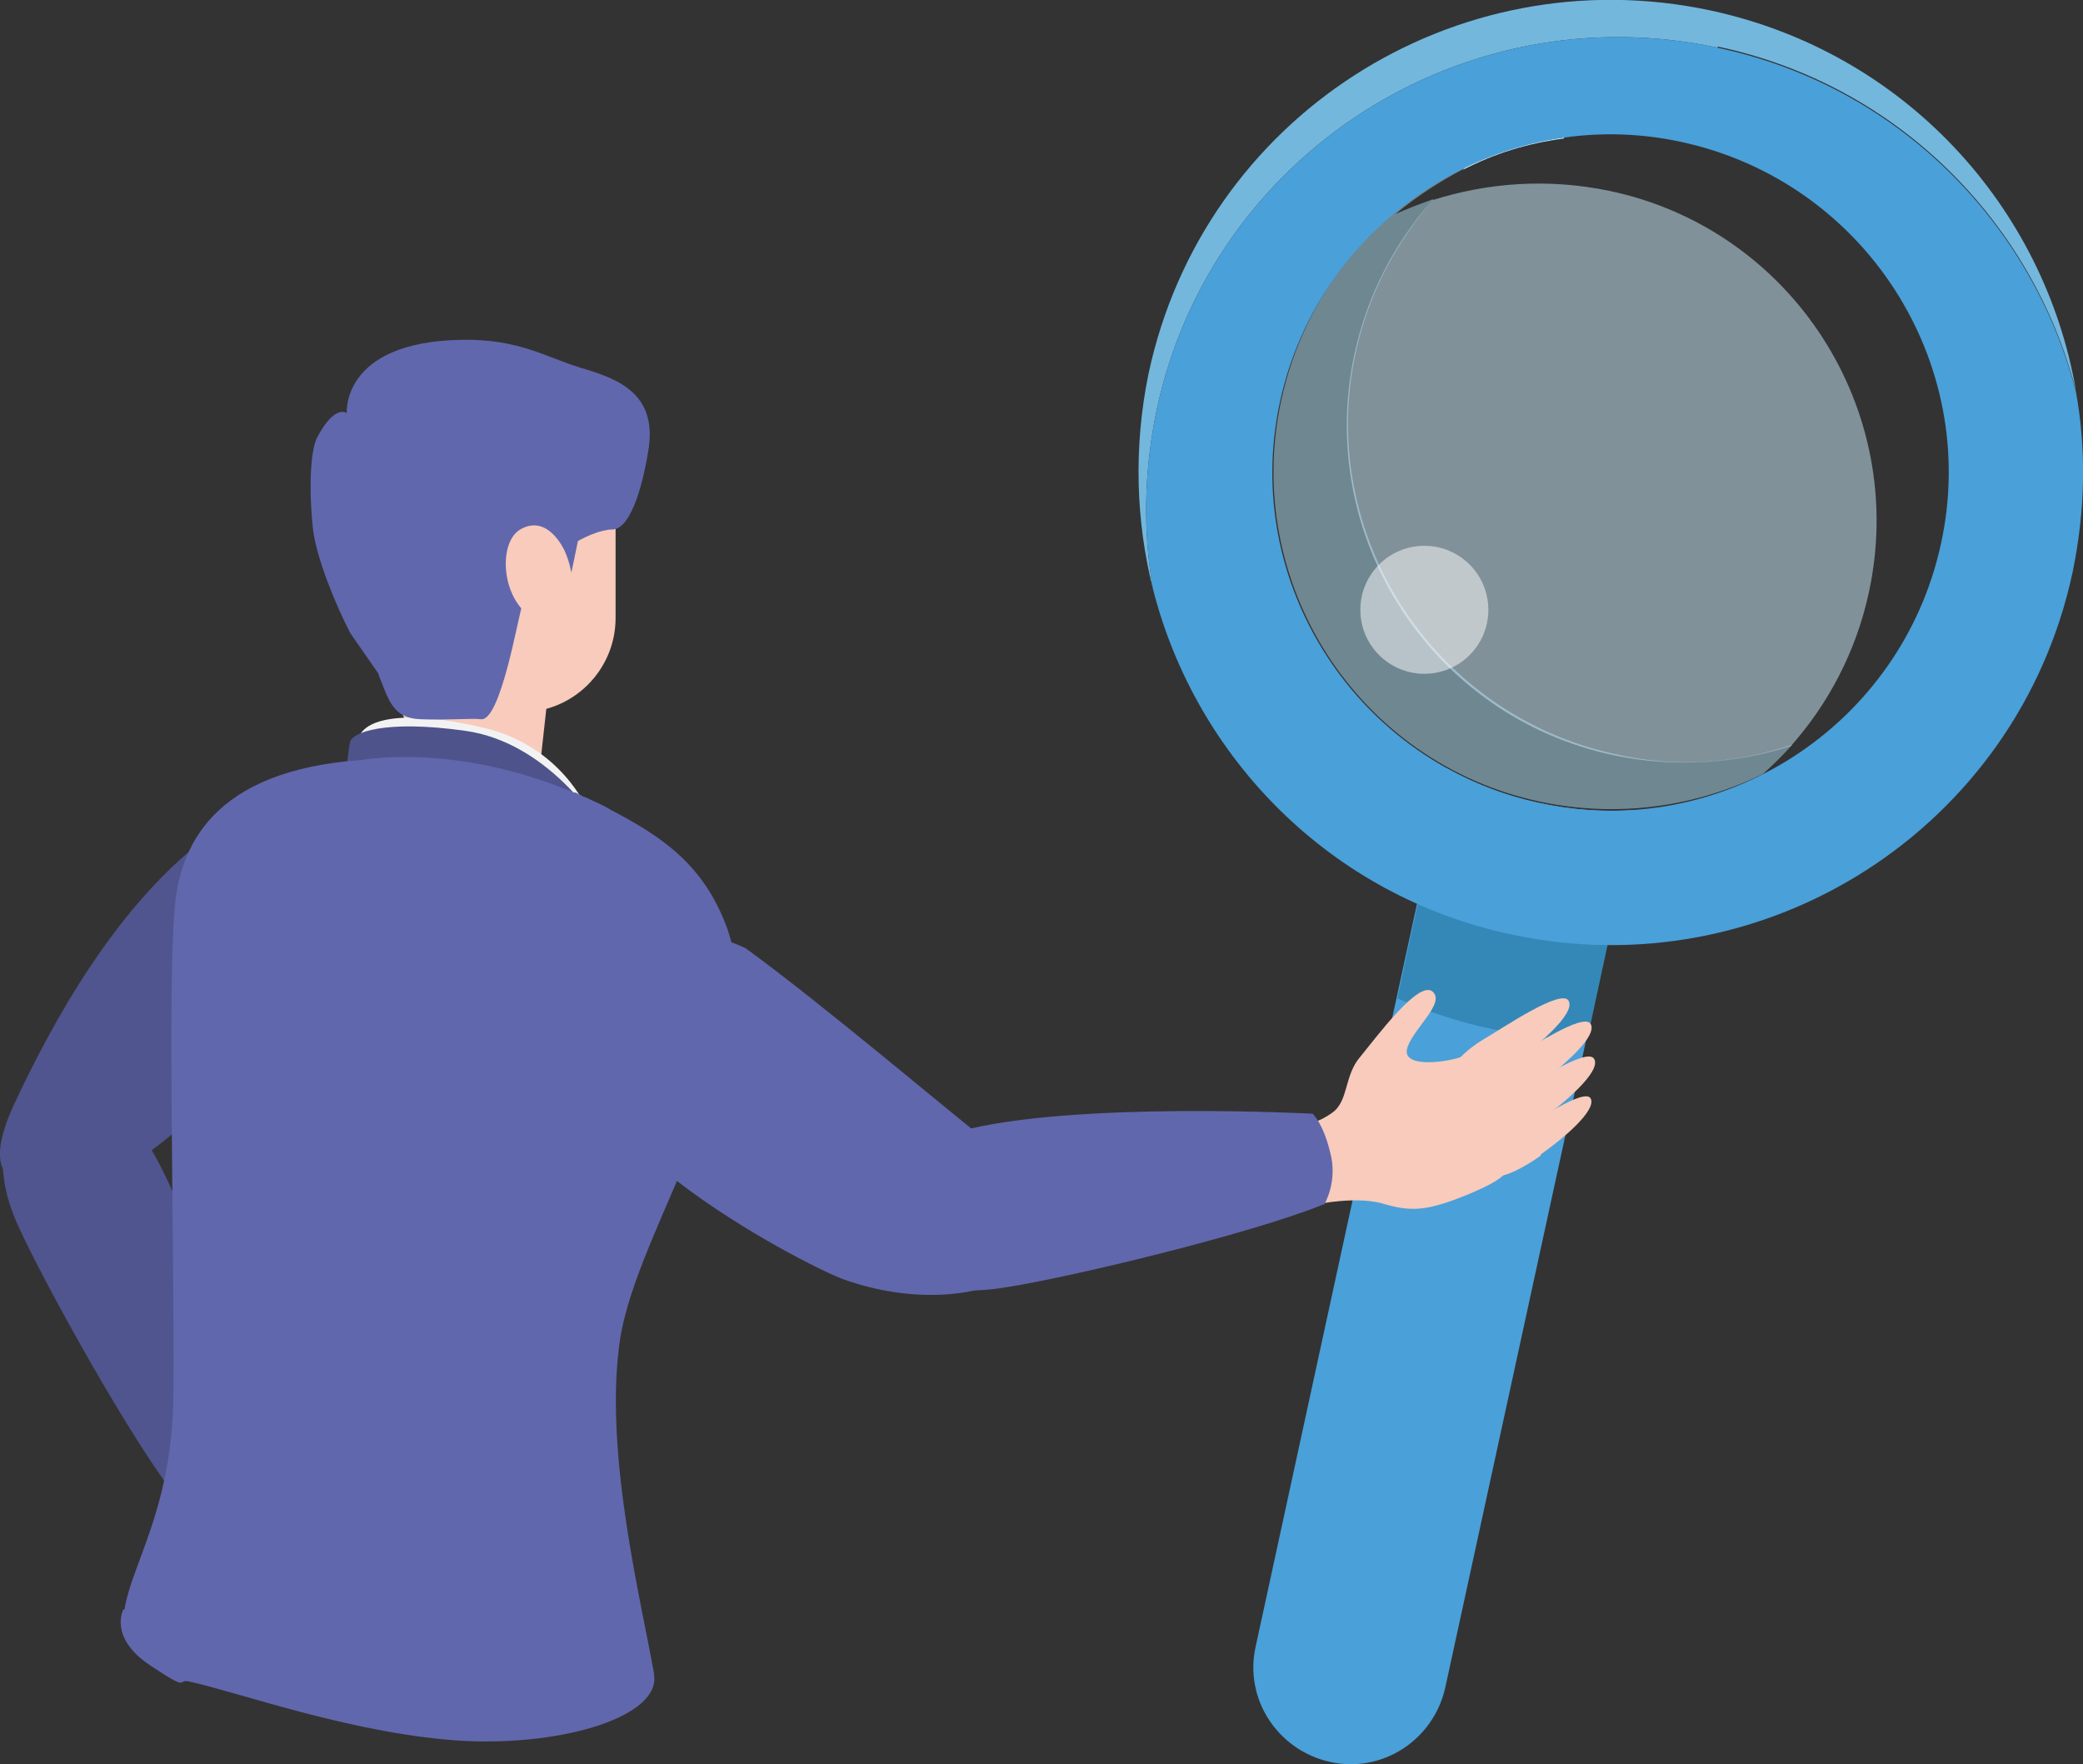
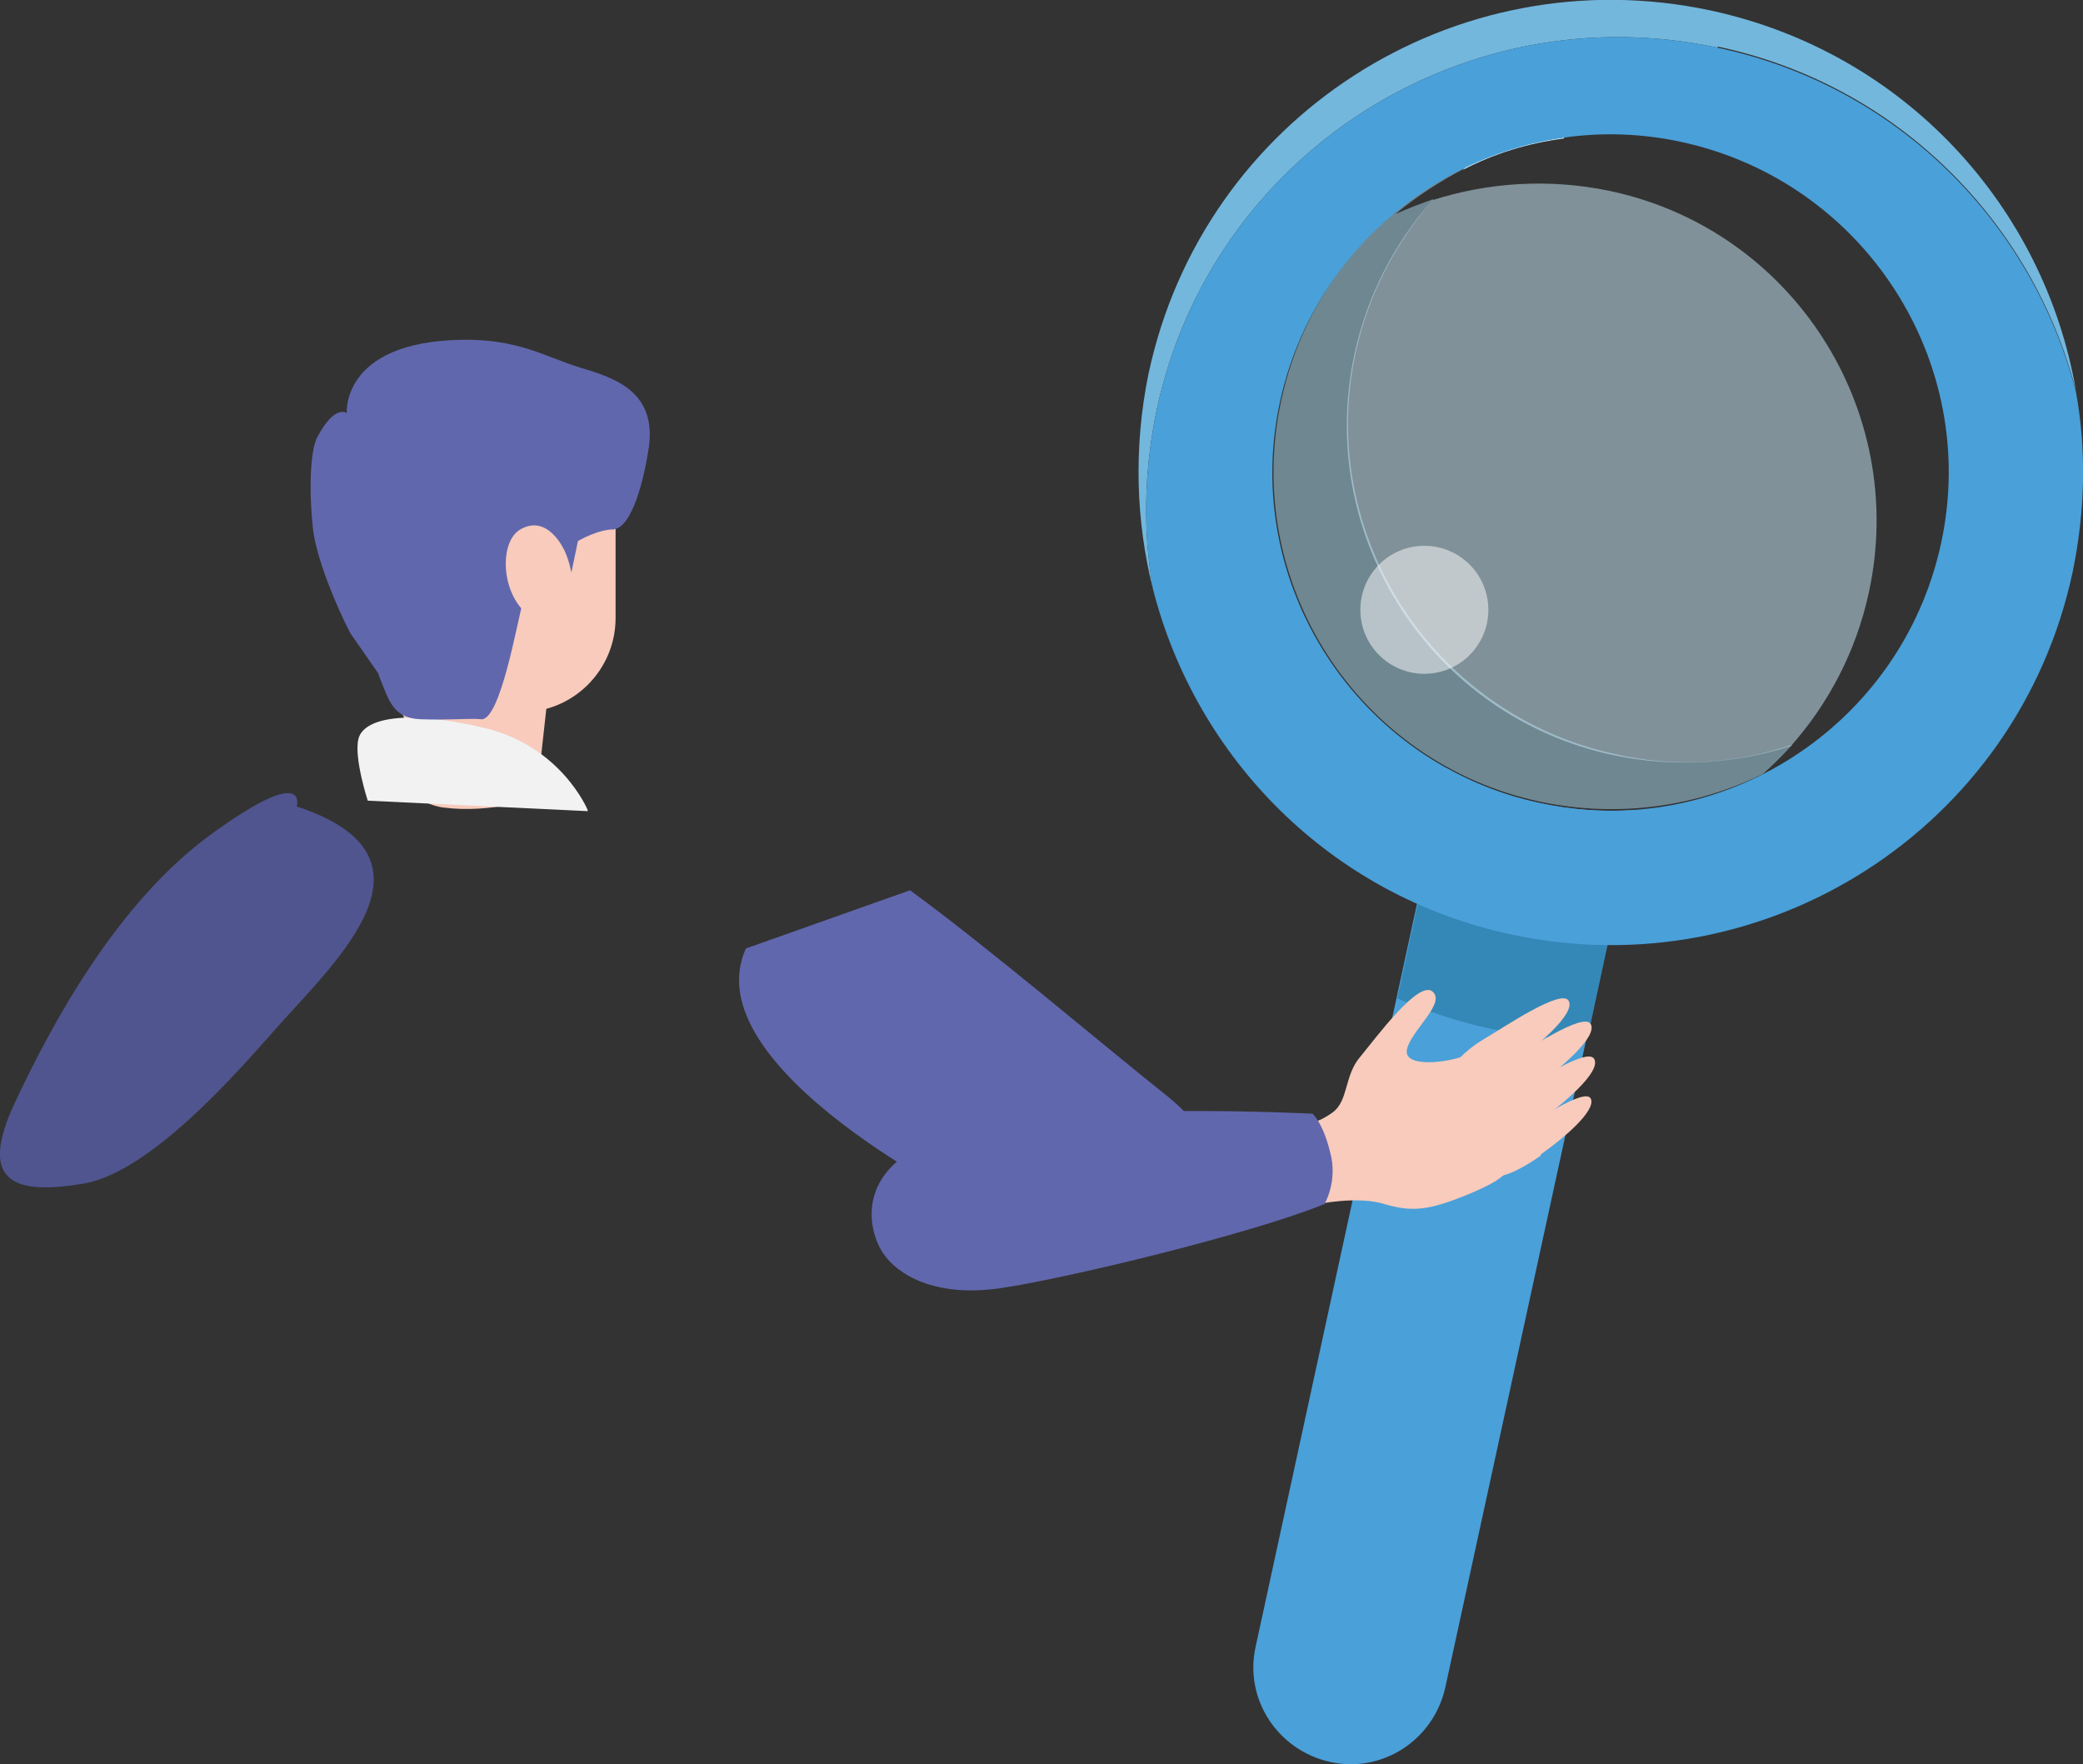
<svg xmlns="http://www.w3.org/2000/svg" width="179" height="151.6" version="1.1" viewBox="0 0 179 151.6">
  <rect x="0" y="0" width="179" height="151.6" fill="#333333" stroke="none" />
  <g isolation="isolate">
    <g id="_レイヤー_1" data-name="レイヤー_1">
      <g>
        <g>
          <path d="M134.6,11.8c.2,0,.5,0,.7,0-.2,0-.5,0-.7,0Z" fill="#cdefff" />
          <path d="M134.4,11.8c-2.9.4-5.8,1.2-8.4,2.5,0,0-.2.2-.3.3,2.7-1.4,5.6-2.3,8.7-2.7Z" fill="#cdefff" />
        </g>
        <g opacity=".5">
          <path d="M154,64c-4.8,1.6-10,2-15.2.8-15.7-3.4-25.7-18.9-22.3-34.5,1.1-5.1,3.5-9.5,6.7-13.2-1.1.4-2.2.8-3.3,1.3,1.8-1.5,3.8-2.8,5.9-3.9,0,0,.2-.2.3-.3-7.9,3.7-14,11-16,20.2-3.4,15.7,6.6,31.2,22.3,34.5,6.7,1.4,13.4.4,19.1-2.4.9-.8,1.8-1.7,2.6-2.6Z" fill="#acdcef" />
        </g>
        <g opacity=".5">
          <path d="M160.6,50.9c3.4-15.7-6.6-31.2-22.3-34.5-5.3-1.1-10.5-.7-15.2.8-3.2,3.6-5.6,8.1-6.7,13.2-3.4,15.7,6.6,31.2,22.3,34.5,5.3,1.1,10.5.7,15.2-.8,3.2-3.6,5.6-8.1,6.7-13.2Z" fill="#cdefff" />
        </g>
        <circle cx="122.4" cy="52.4" r="5.5" fill="#fff" opacity=".5" />
        <g>
          <path d="M132.3,69c-2.9-.6-5.5-1.6-8-3l-16.4,75.5c-1,4.5,1.9,8.9,6.4,9.9,4.5,1,8.9-1.9,9.9-6.4l16.4-75.4c-2.7.2-5.5,0-8.3-.6Z" fill="#4aa0d9" />
          <path d="M120.1,85.7l2.5-11.6c2.4,1.3,5.1,2.3,7.9,3,2.8.6,5.6.8,8.4.6l-2.5,11.6c-2.7,0-5.5-.3-8.3-.9s-5.5-1.5-8-2.6Z" fill="#3488b7" />
          <path d="M147.6,4.1c-21.9-4.7-43.5,9.2-48.2,31.1-1.1,5.3-1.2,10.5-.3,15.5-1.5-5.9-1.7-12.3-.4-18.6C103.4,10.1,125-3.8,147,.9c16.7,3.6,28.7,16.9,31.4,32.7-3.7-14.4-15.2-26.3-30.8-29.6Z" fill="#73b7dd" />
          <path d="M112.6,96.4s.5.2,1.9-.8c1.4-1,1-3.2,2.4-4.8,1.4-1.7,5-6.6,6.2-5.6,1.2,1-1.9,3.4-2.2,5s3.6,1.1,5,.5c1.4-.6,2.4,2.2,3.2,5.9.8,3.7,1.7,4.1-3.1,6.1-3,1.2-4.5,1.5-6.9.8-2.4-.8-6,0-6,0l-.4-7Z" fill="#f8cbbc" />
          <path d="M131.8,93.4s-3.8,2.8-5,1.8c-1.2-.9.9-2.9,2.6-3.9,1.7-1,6.7-4.4,7.3-3.3s-2.6,3.8-4.8,5.4Z" fill="#f8cbbc" />
          <path d="M129.9,91.4s-3.8,2.8-5,1.8c-1.2-.9.9-2.9,2.6-3.9s6.7-4.4,7.3-3.3-2.6,3.8-4.8,5.4Z" fill="#f8cbbc" />
          <path d="M132.1,96.4s-3.8,2.8-5,1.8c-1.2-.9.9-2.9,2.6-3.9s6.7-4.4,7.3-3.3-2.6,3.8-4.8,5.4Z" fill="#f8cbbc" />
          <path d="M132.4,99.3s-3.4,2.5-4.5,1.6c-1.1-.8.8-2.6,2.3-3.5s6-4,6.5-3c.5,1-2.3,3.4-4.3,4.8Z" fill="#f8cbbc" />
-           <path d="M15.2,128.7c-3.9-4.9-11.5-18.6-13.7-23.5-2.2-4.9-1.1-8.4.1-9.9,1.3-1.5,6.4-4.8,11.3,3.3s9.1,27.2,9.1,27.2c0,0-.5,1-2.6,2.2-2.1,1.2-4.2.7-4.2.7Z" fill="#50558f" />
          <path d="M25.5,69.3s1.1-3.7-7.1,2.2c-8.3,5.9-14,16.6-17.1,23.2-3.1,6.6-.5,8.1,5.9,7,6.4-1.1,14.9-11.6,17.4-14.3,5.3-5.8,13.4-14,.9-18.1Z" fill="#50558f" />
          <path d="M47.3,57.7l-1.2,10.9s-4,1.3-7.9.8c-2.2-.2-4-2.3-4-2.3l1-10.8,12.1,1.3Z" fill="#f8cbbc" />
          <path d="M46.7,62.7s-2.4,2.7-6.6,2.2c-4.2-.6-5.5-3.5-5.5-3.5l.5-5,12.1,1.3-.5,5Z" fill="#f8cbbc" mix-blend-mode="multiply" />
          <path d="M50.5,69.6s-2.3-5.6-9.1-7.1c-6.8-1.6-10.2-.7-10.6,1-.4,1.6.8,5.3.8,5.3l18.9.9Z" fill="#f2f2f2" />
          <path d="M52.9,48.7s-2.2,9-5.9,9.2l-.7-8.3,6.6-.9Z" fill="#6167ad" />
-           <path d="M51.4,70.8s-4.3-7-11.4-8c-7.1-1-9.7.2-9.9.9s-.5,4.2-.5,4.2l21.8,2.9Z" fill="#4e538c" />
-           <path d="M56.2,143.8c-1-5.8-4.4-19.2-2.9-28.8,1.5-9.6,12.8-25.1,9.2-35.2-2-5.5-5.6-7.9-10-10.2-.6-.4-1.4-.7-2.2-1.1-.1,0-.3-.1-.4-.2-.2,0-.3-.2-.5-.2,0,0,0,0-.1,0-10.2-4.3-18.2-2.8-18.2-2.8-12.9.9-15.7,7.5-16.1,12.9-.6,6.6,0,29.6-.1,41.4,0,9.8-3.6,14.8-4.2,18.7h-.1c0,0-1.3,2.4,2.3,4.8s2.2,1.1,3.4,1.4c4.2.9,14.3,4.6,23.7,5.1,8.7.4,16.8-2.2,16.2-5.7Z" fill="#6167ad" />
          <rect x="32.4" y="34.5" width="20.5" height="26.8" rx="8.1" ry="8.1" transform="translate(85.3 95.7) rotate(-180)" fill="#f8cbbc" />
-           <path d="M64.1,81.5s-9.5-5.1-14.1,5c-4.6,10.1,19,22.1,22.4,23.4,12.2,4.4,24.1-2.5,13.7-10.8-4.8-3.8-15.4-12.8-22-17.6Z" fill="#6167ad" />
+           <path d="M64.1,81.5c-4.6,10.1,19,22.1,22.4,23.4,12.2,4.4,24.1-2.5,13.7-10.8-4.8-3.8-15.4-12.8-22-17.6Z" fill="#6167ad" />
          <path d="M32.5,57.9c.9,2.2,1.2,3.8,3.6,3.9s4.5-.1,5.2,0c1.7.3,3.2-8.7,3.6-9.9,1.2-4,5.9-6.4,7.7-6.4,1.8,0,2.8-4.8,3.1-6.7.9-5.1-2.8-6.3-5.8-7.2-3-.9-5.3-2.5-10.3-2.4-10.3.2-9.8,6.3-9.8,6.3,0,0-1-.8-2.5,2-.6,1-.8,4.3-.4,8,.3,2.5,2,6.6,3.2,8.9l2.5,3.6Z" fill="#6167ad" />
          <path d="M46.7,43.9s1.4,2.6,1.8,3.4.6,1.9.6,1.9l1-4.8-3.4-.5Z" fill="#6167ad" />
          <path d="M48.5,47.3s-1.4-3.2-3.8-1.8c-2.4,1.4-1.4,8.8,3.8,8.1v-6.3Z" fill="#f8cbbc" />
          <path d="M113.7,103.5c-6.1,2.5-22.2,6.4-27.8,7.2-5.6.8-8.8-1.2-10-3-1.2-1.7-3.1-7.9,6.6-10.5,9.7-2.6,30.3-1.5,30.3-1.5,0,0,.9.8,1.5,3.3.7,2.5-.5,4.5-.5,4.5Z" fill="#6167ad" />
          <path d="M178.4,33.7c-3.7-14.4-15.2-26.3-30.8-29.6-21.9-4.7-43.5,9.2-48.2,31.1-1.1,5.3-1.2,10.5-.3,15.5,3.7,14.4,15.2,26.3,30.8,29.6,21.9,4.7,43.5-9.2,48.2-31.1,1.1-5.3,1.2-10.5.3-15.5ZM166.8,46.7c-3.4,15.7-18.9,25.7-34.5,22.3-15.7-3.4-25.7-18.9-22.3-34.5s18.9-25.7,34.5-22.3c15.7,3.4,25.7,18.9,22.3,34.5Z" fill="#4aa0d9" />
        </g>
      </g>
    </g>
  </g>
</svg>